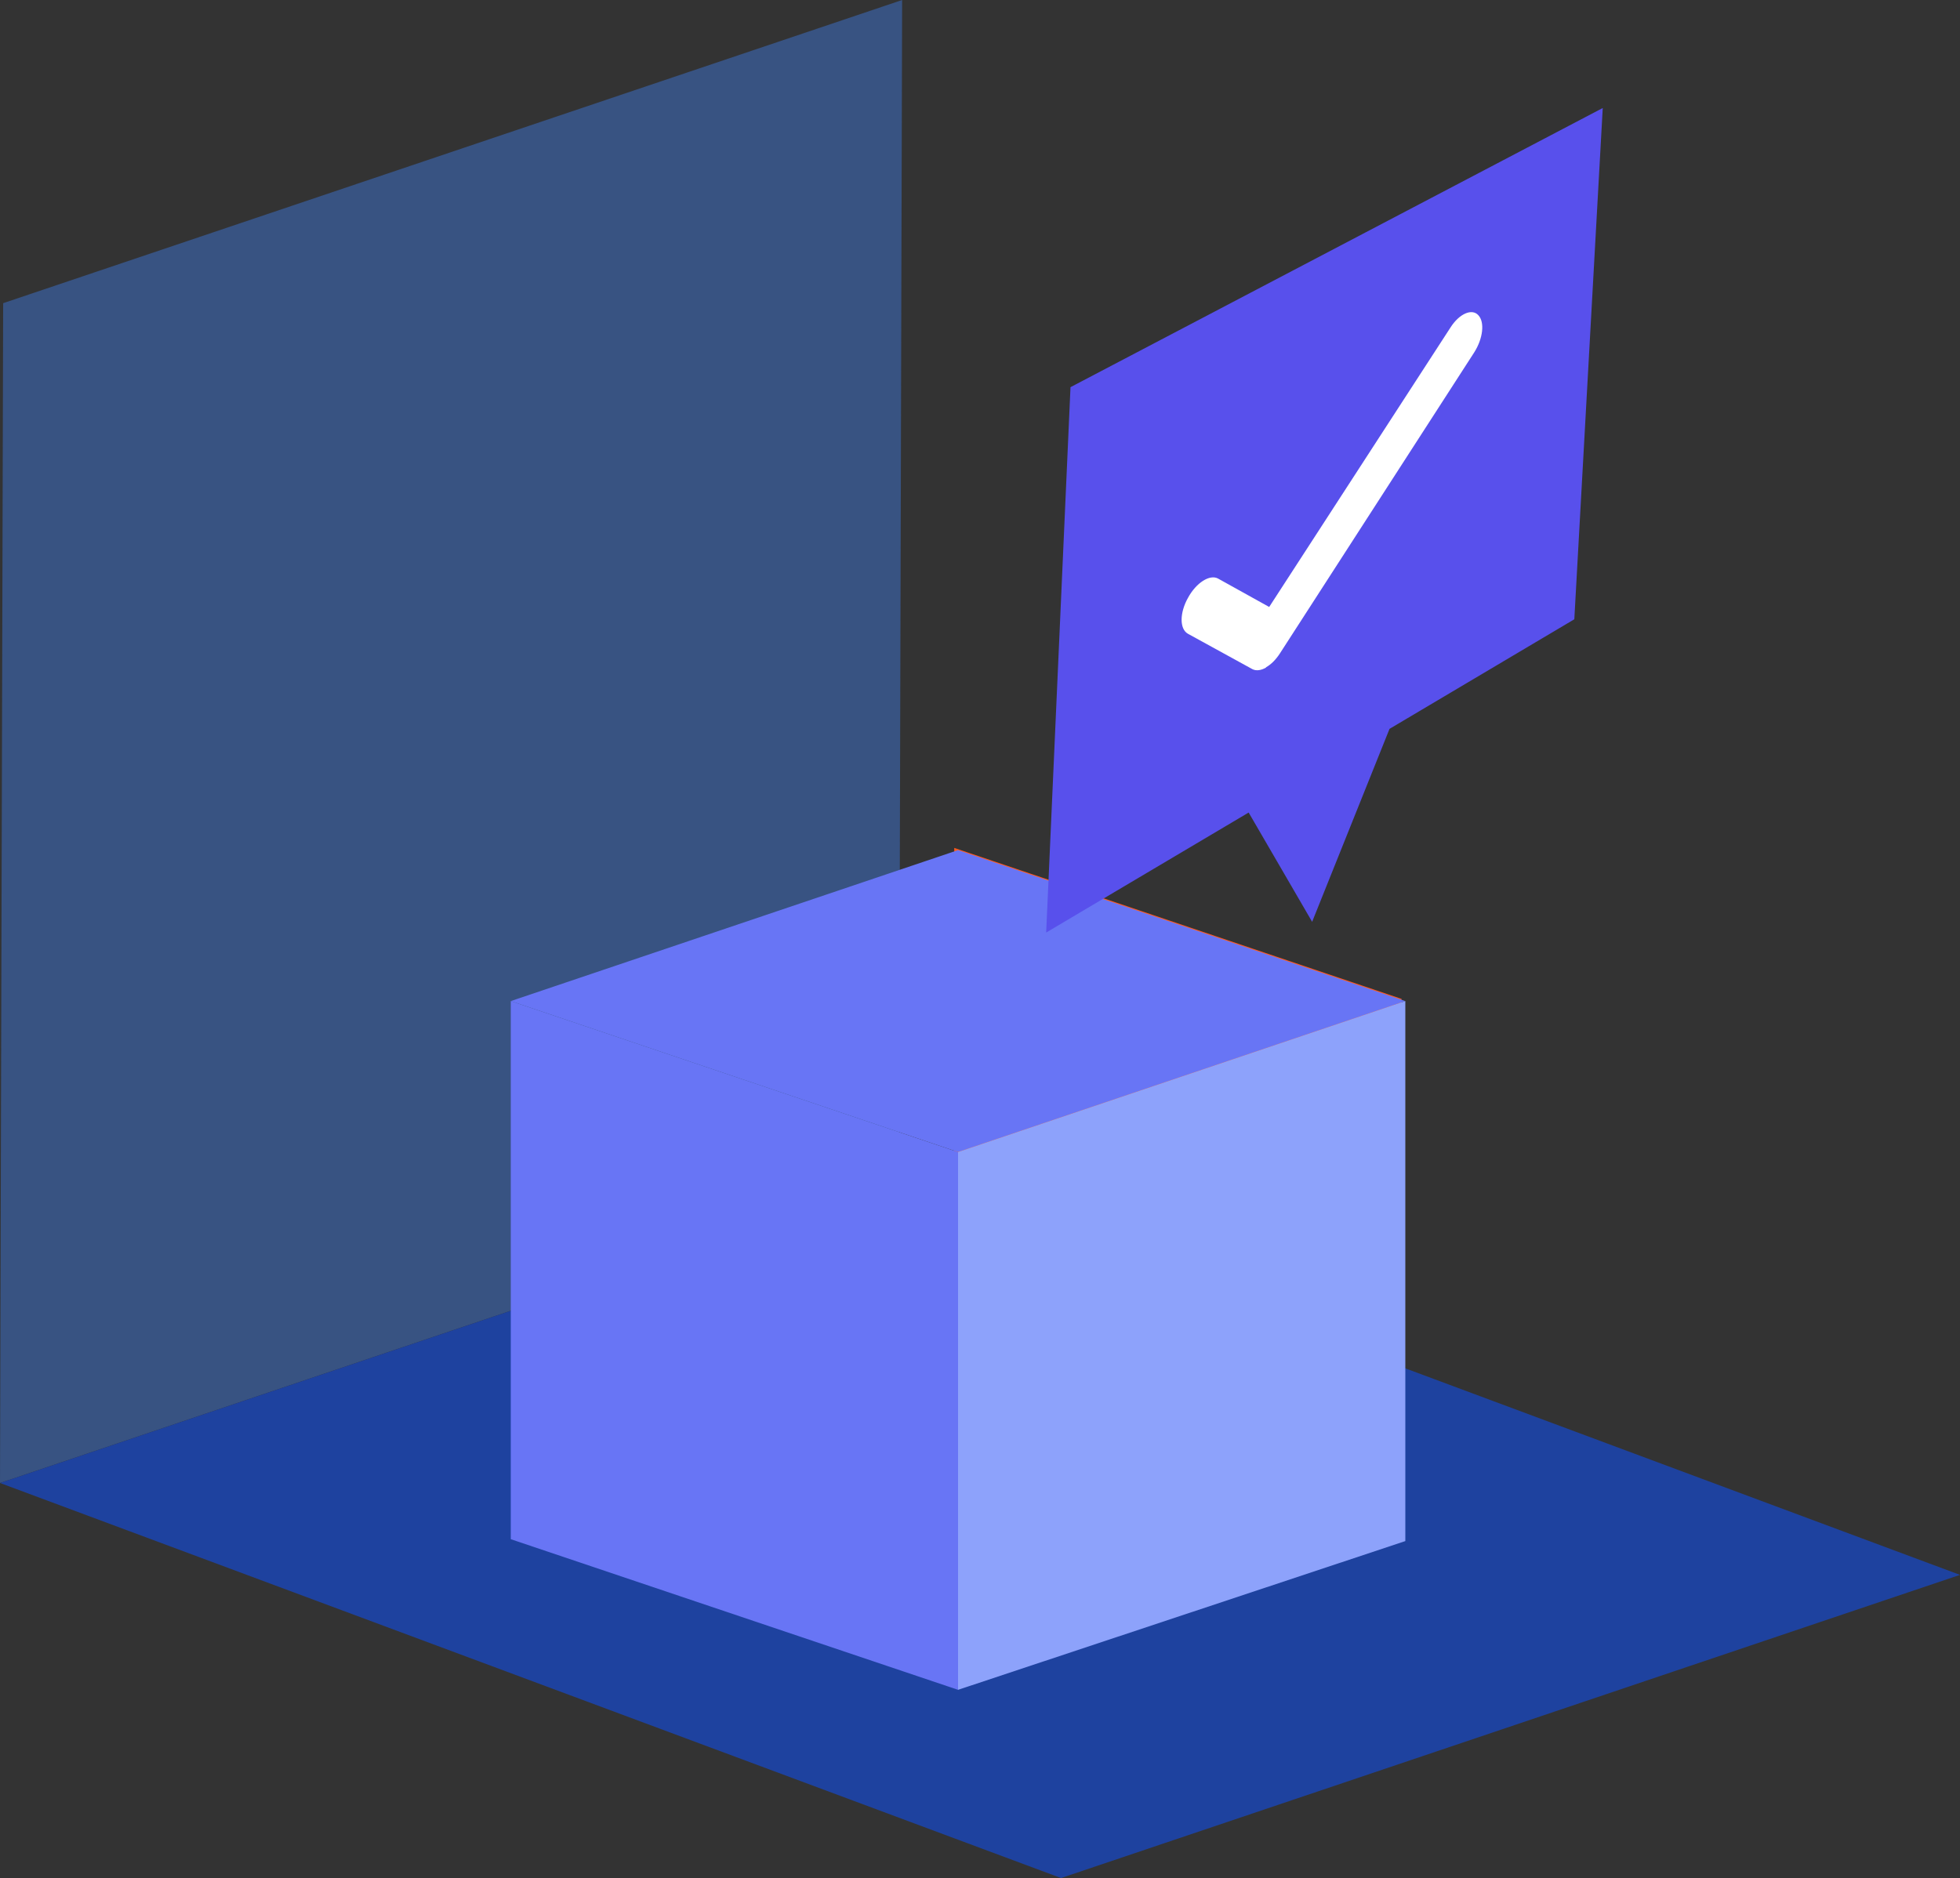
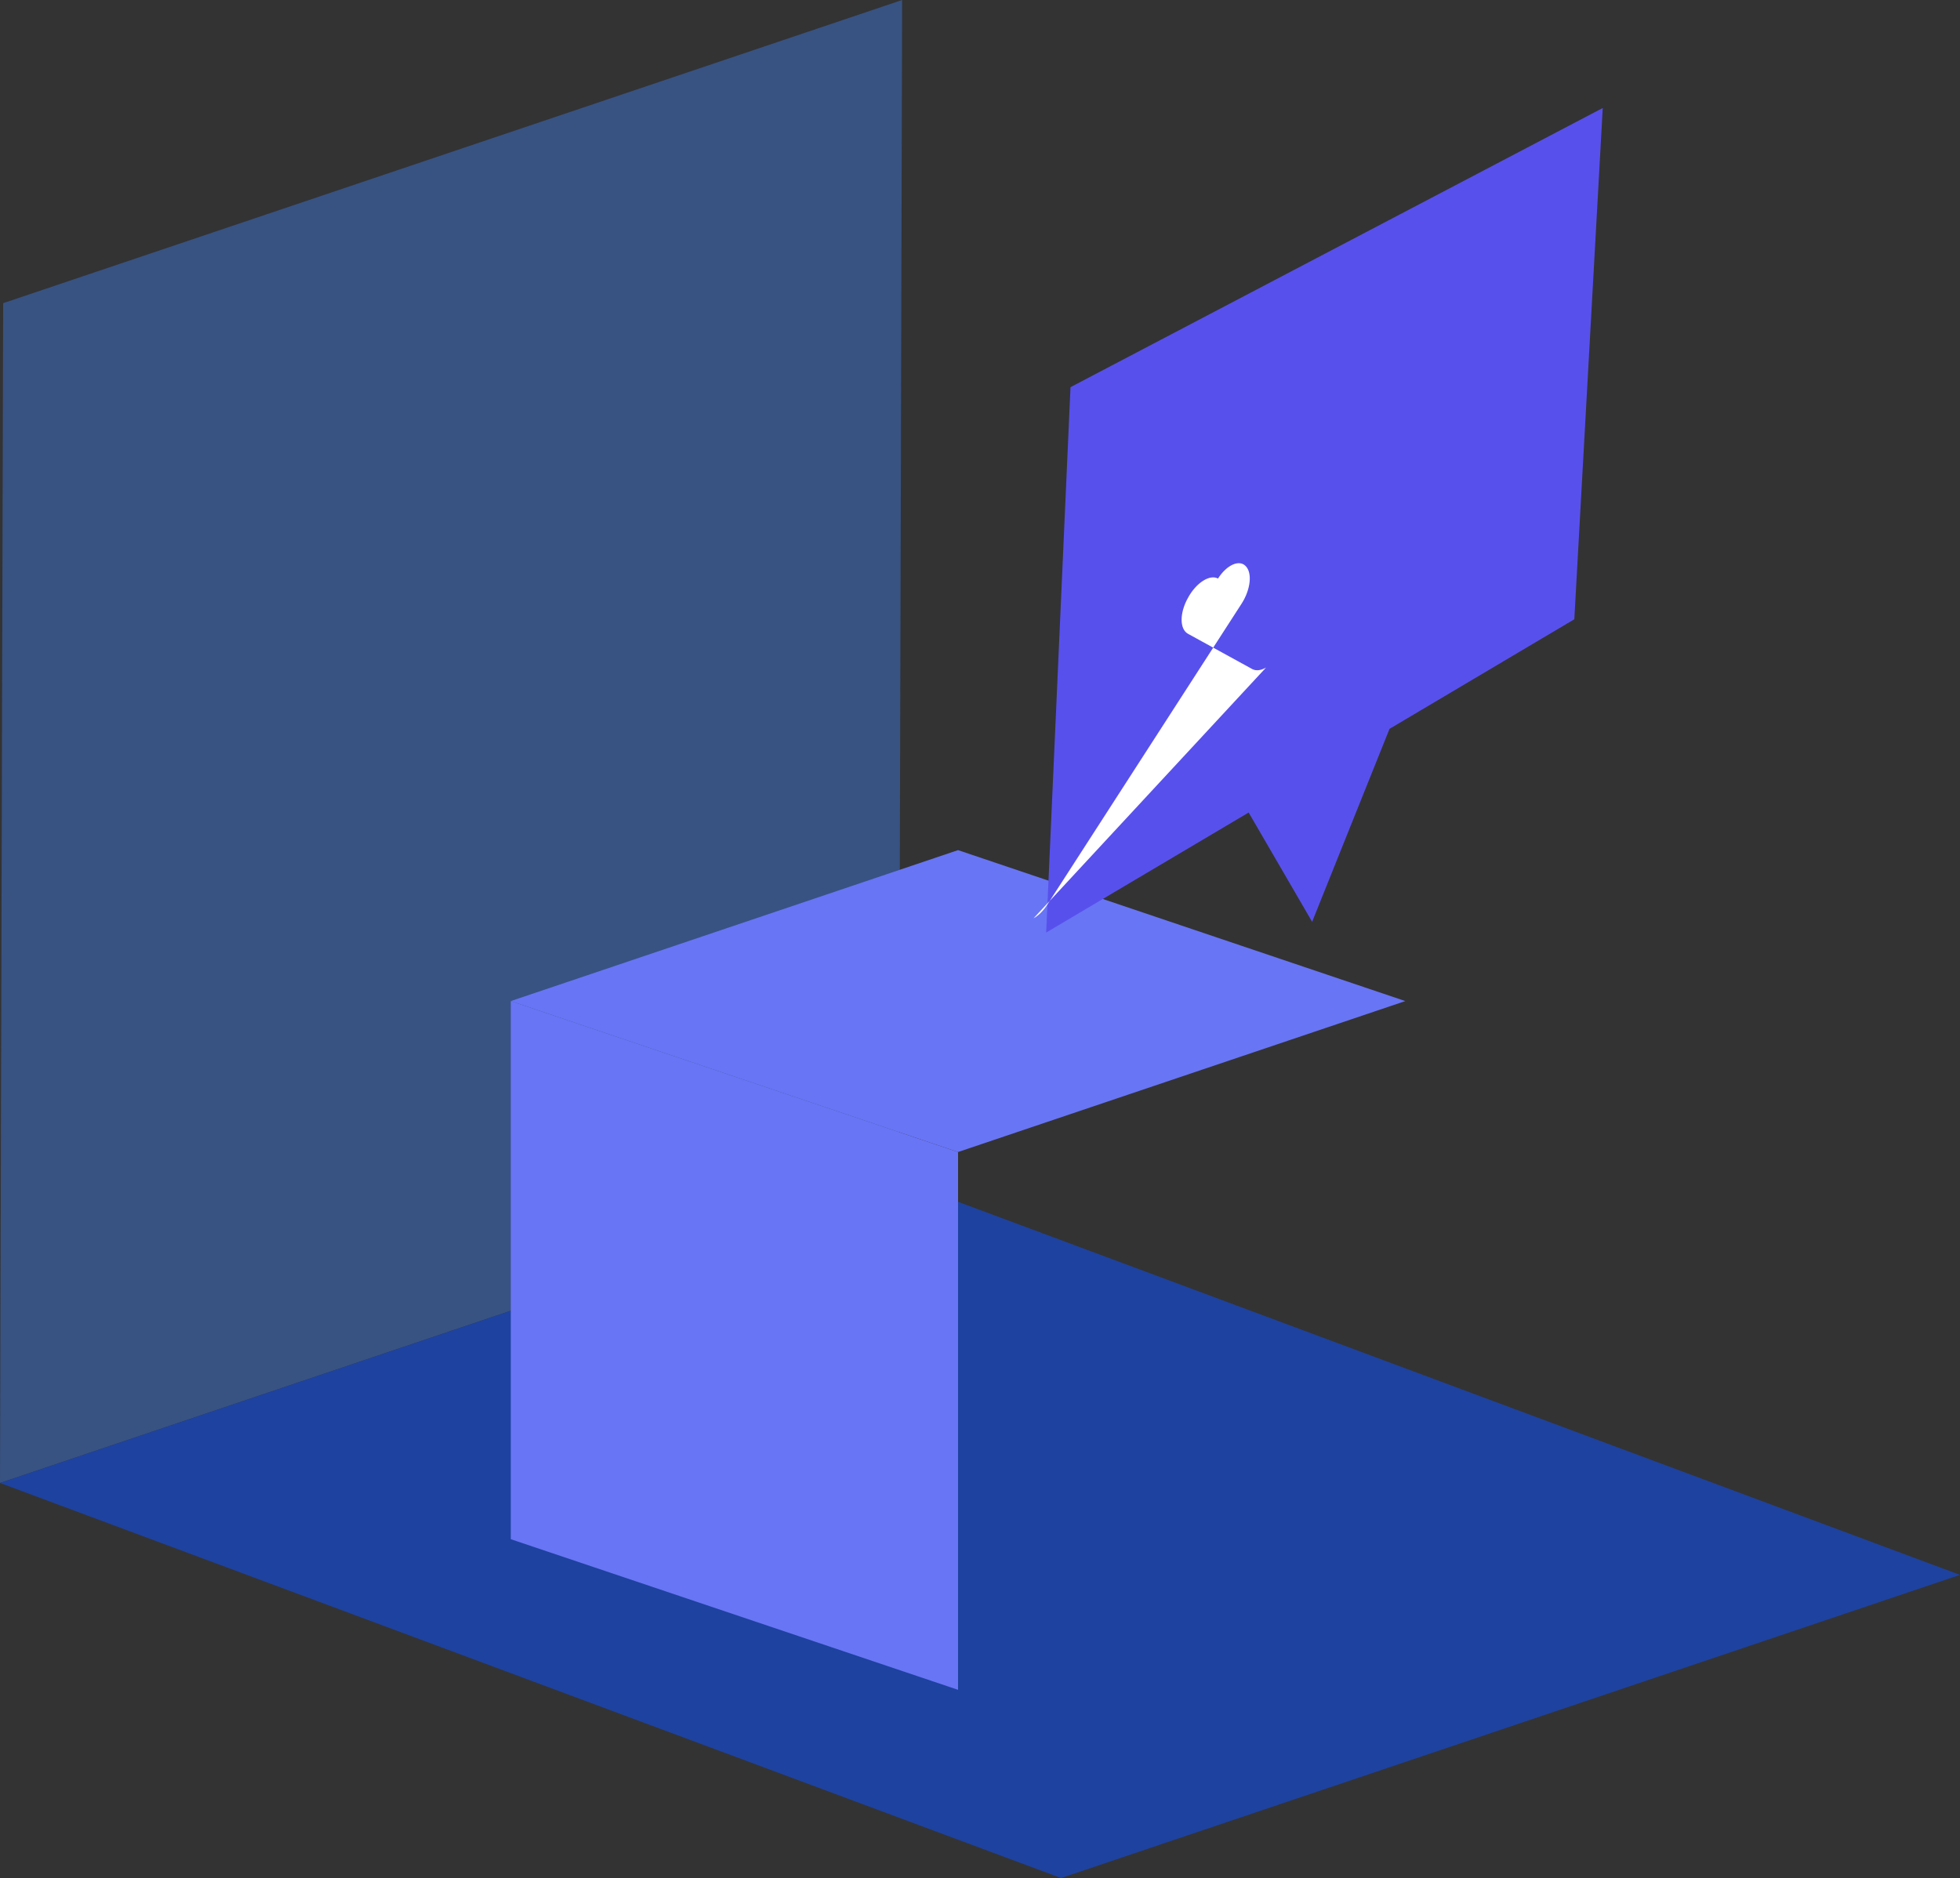
<svg xmlns="http://www.w3.org/2000/svg" id="Layer_2" data-name="Layer 2" viewBox="0 0 62.05 59.47">
  <rect x="0" y="0" width="62.05" height="59.47" fill="#333333" stroke="none" />
  <defs>
    <style>
      .cls-1 {
        fill: #5850ec;
      }

      .cls-2 {
        fill: #3f83f8;
        isolation: isolate;
        opacity: .4;
      }

      .cls-3 {
        fill: #fff;
      }

      .cls-4 {
        fill: #1e429f;
      }

      .cls-5 {
        fill: #8da2fb;
      }

      .cls-6 {
        fill: #ff5a1f;
      }

      .cls-7 {
        fill: #6875f5;
      }
    </style>
  </defs>
  <g id="Layer_1-2" data-name="Layer 1">
    <g>
      <g>
        <polygon class="cls-2" points="28.46 37.36 0 46.96 .1 9.6 28.56 0 28.46 37.36" />
        <polygon class="cls-4" points="28.46 37.36 0 46.96 33.59 59.47 62.05 49.87 28.46 37.36" />
      </g>
      <g>
-         <polygon class="cls-6" points="44.37 31.63 44.37 48.67 30.21 43.89 30.21 26.85 44.37 31.63" />
        <polygon class="cls-4" points="44.49 48.81 30.33 53.59 16.17 48.81 30.33 44.02 44.49 48.81" />
        <polygon class="cls-7" points="44.49 31.7 30.33 36.48 16.17 31.7 30.33 26.92 44.49 31.7" />
        <polygon class="cls-7" points="30.33 36.48 30.33 53.51 16.17 48.74 16.17 31.7 30.33 36.48" />
-         <polygon class="cls-5" points="44.49 31.7 44.49 48.8 30.33 53.51 30.33 36.48 44.49 31.7" />
      </g>
      <g>
        <polygon class="cls-1" points="50.74 3.42 33.89 12.26 33.12 29.53 39.53 25.73 41.54 29.19 43.99 23.08 49.84 19.61 50.74 3.42" />
-         <path class="cls-3" d="M40.08,21.14c-.16.09-.31.11-.43.05l-2.04-1.12c-.27-.15-.27-.66,0-1.14.26-.48.69-.75.95-.61l1.62.9,5.74-8.85c.28-.44.68-.61.88-.39.21.22.15.74-.13,1.18l-6.15,9.53c-.13.2-.28.35-.44.44Z" />
+         <path class="cls-3" d="M40.08,21.14c-.16.09-.31.11-.43.05l-2.04-1.12c-.27-.15-.27-.66,0-1.14.26-.48.69-.75.95-.61c.28-.44.68-.61.88-.39.21.22.15.74-.13,1.18l-6.15,9.53c-.13.2-.28.35-.44.44Z" />
      </g>
    </g>
  </g>
</svg>